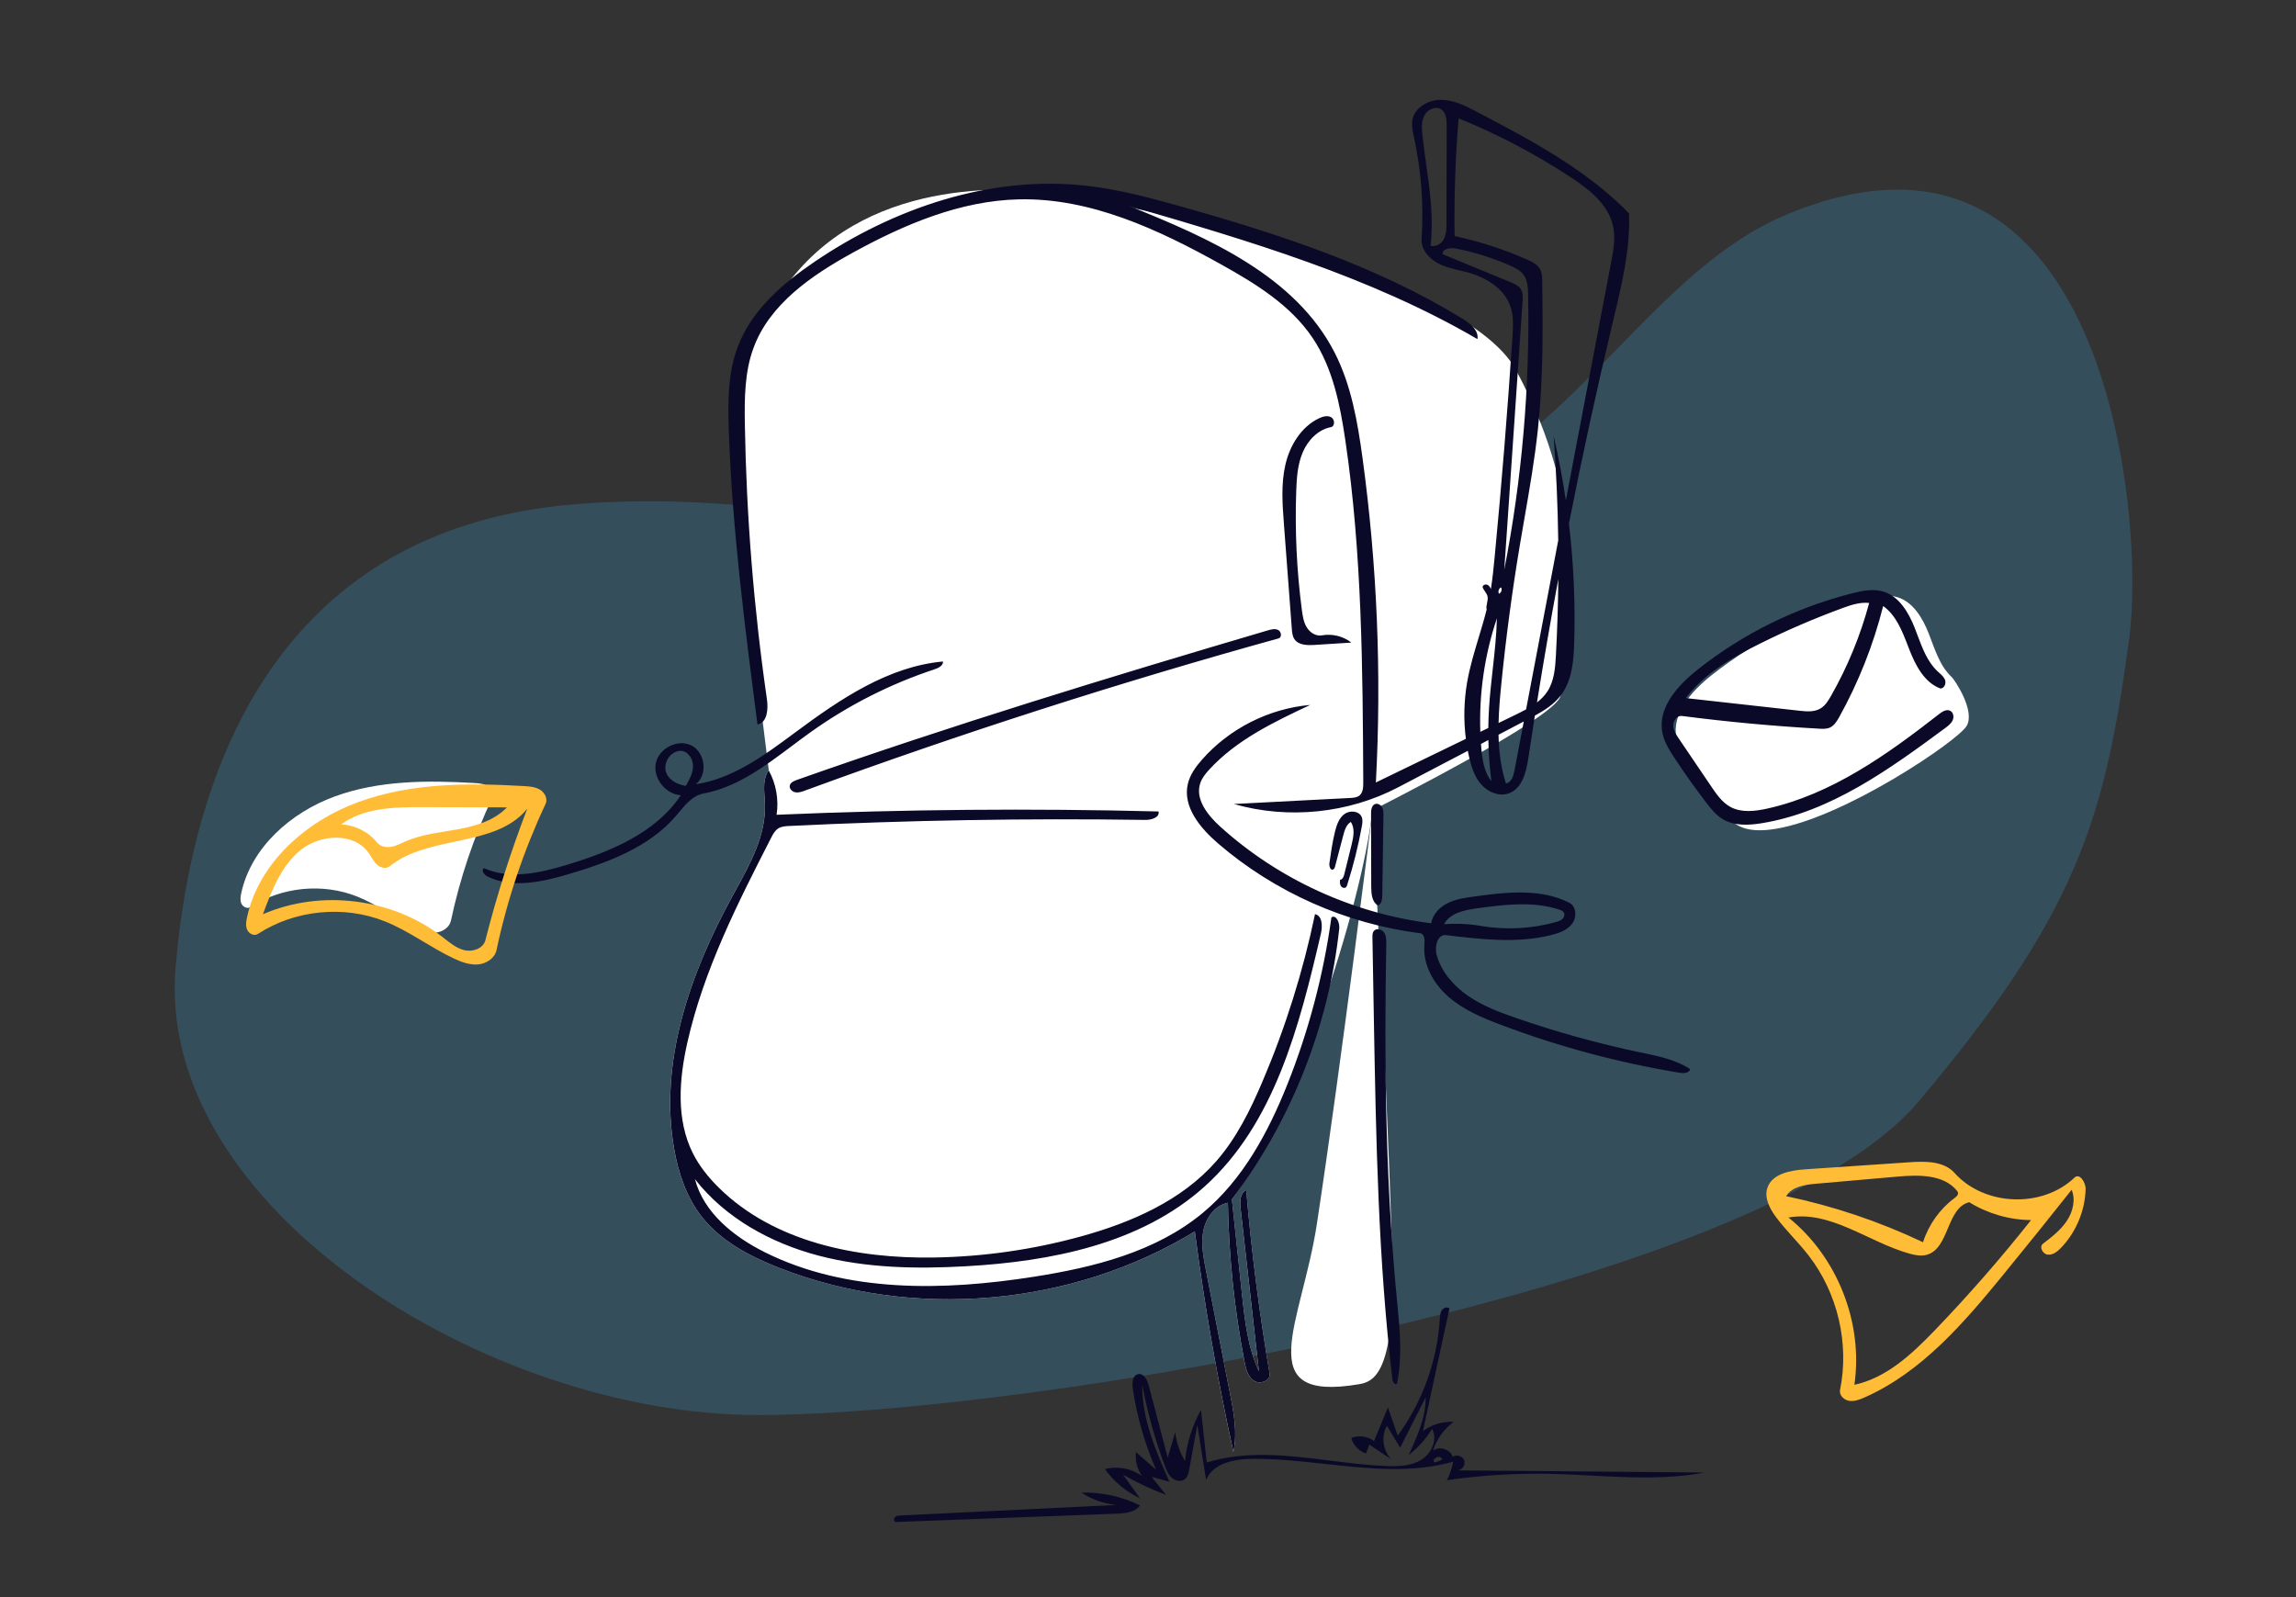
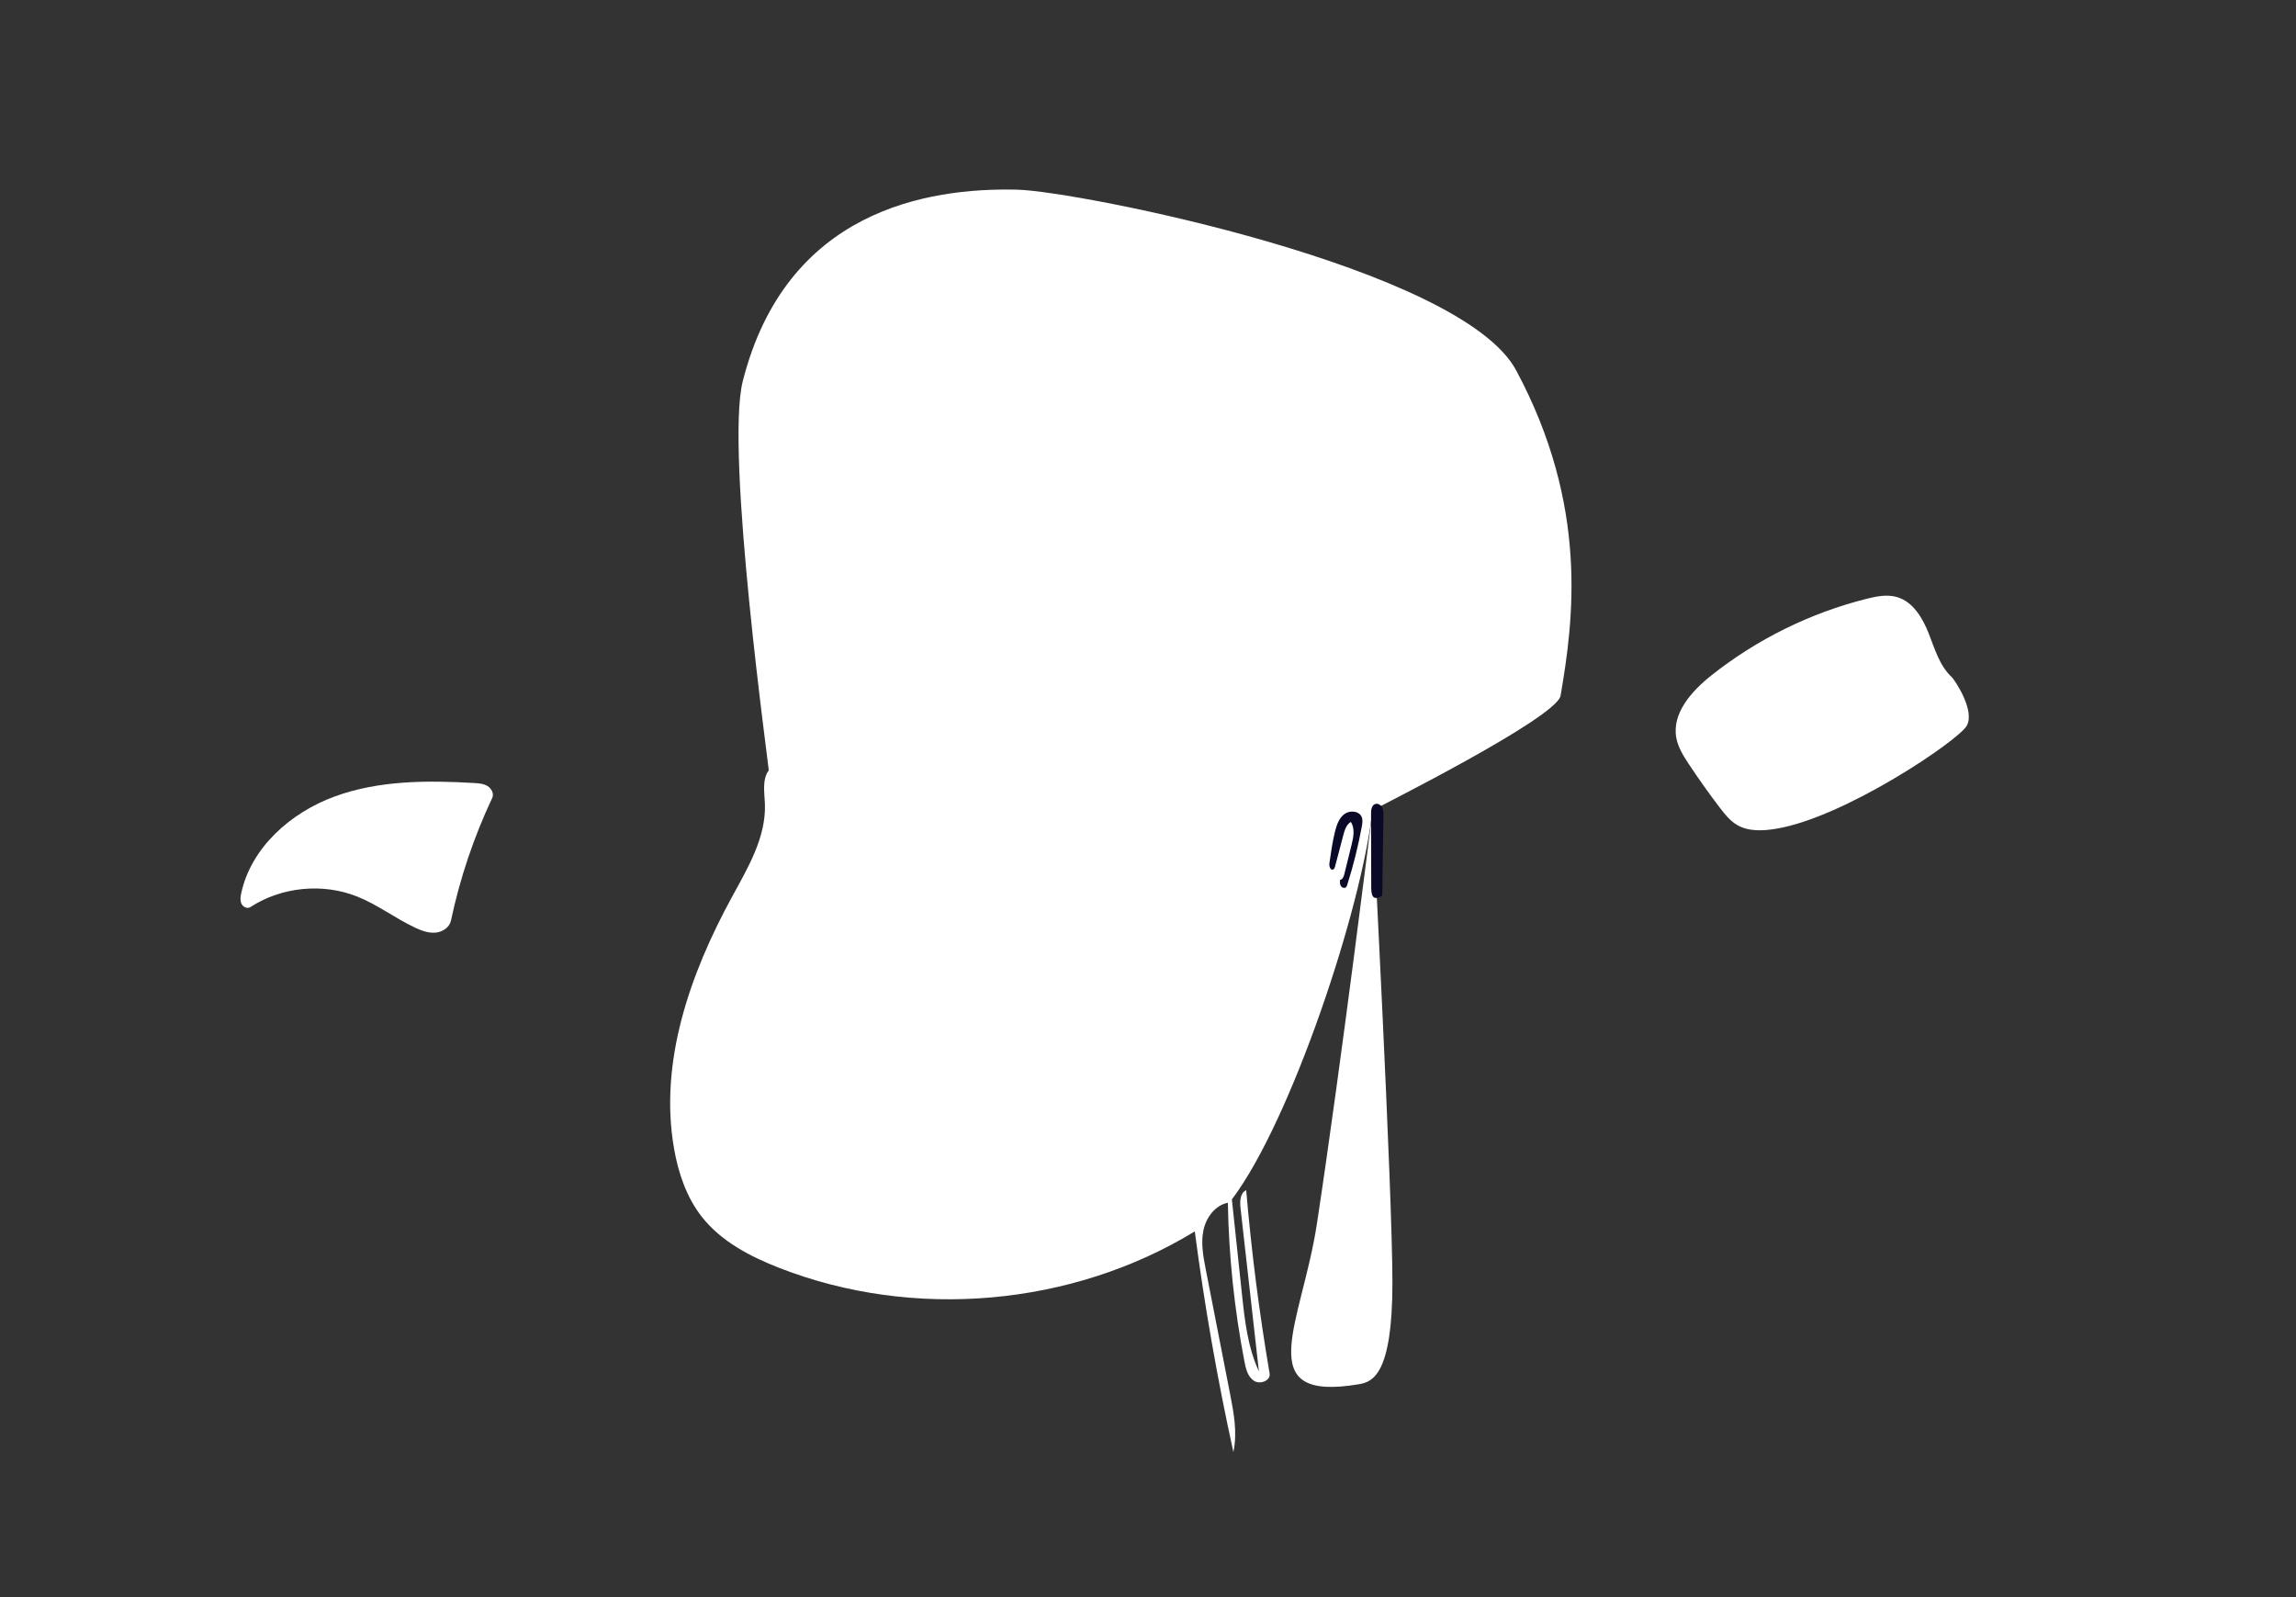
<svg xmlns="http://www.w3.org/2000/svg" width="92" height="64" viewBox="0 0 92 64" fill="none">
  <rect x="0" y="0" width="92" height="64" fill="#333333" stroke="none" />
-   <path opacity="0.25" fill-rule="evenodd" clip-rule="evenodd" d="M85.32 25.563C84.349 32.785 83.252 36.6 76.855 44.163C70.457 51.727 41.181 56.703 30.358 56.703C19.535 56.703 6.196 48.377 7.038 38.731C7.88 29.084 12.272 21.2 22.784 20.23C33.527 19.238 42.964 23.831 53.511 21.367C62.63 19.238 65.42 11.12 71.683 8.559C84.349 3.379 85.98 20.65 85.32 25.563Z" fill="#3FA1D9" />
  <path d="M78.802 29.09C78.445 29.695 73.915 32.757 71.167 33.21C70.635 33.298 70.055 33.328 69.593 33.051C69.32 32.887 69.117 32.632 68.923 32.38C68.482 31.802 68.061 31.21 67.66 30.603C67.45 30.284 67.242 29.951 67.171 29.577C66.981 28.584 67.784 27.692 68.576 27.063C70.398 25.618 72.532 24.564 74.79 23.996C75.189 23.896 75.613 23.811 76.009 23.925C76.651 24.11 77.036 24.759 77.281 25.38C77.526 26 77.717 26.68 78.207 27.134C78.319 27.237 79.16 28.485 78.802 29.09Z" fill="white" />
  <path fill-rule="evenodd" clip-rule="evenodd" d="M54.463 55.467C50.066 56.217 52.162 53.029 52.768 49.039C53.764 42.484 54.993 32.522 54.993 32.522C54.993 32.522 55.794 47.702 55.794 51.398C55.794 55.094 54.993 55.376 54.463 55.467Z" fill="white" />
  <path d="M49.764 51.855C49.877 52.911 49.995 53.989 50.444 54.951C50.199 52.772 49.954 50.593 49.708 48.415C49.678 48.146 49.687 47.803 49.935 47.694C50.145 50.154 50.458 52.605 50.873 55.039C50.922 55.328 50.487 55.493 50.243 55.33C49.998 55.168 49.92 54.851 49.865 54.563C49.46 52.465 49.237 50.333 49.2 48.197C48.685 48.299 48.323 48.797 48.219 49.311C48.114 49.825 48.215 50.355 48.315 50.87C48.639 52.526 48.962 54.182 49.285 55.838C49.437 56.613 49.588 57.413 49.421 58.184C48.779 55.262 48.263 52.312 47.875 49.345C42.951 52.349 36.607 52.907 31.232 50.81C30.058 50.352 28.892 49.745 28.117 48.754C27.506 47.973 27.18 47.004 27.009 46.028C26.403 42.562 27.646 39.028 29.332 35.938C29.973 34.766 30.701 33.545 30.65 32.211C30.632 31.752 30.533 31.244 30.802 30.87C30.84 30.939 29.042 18.11 29.763 15.273C31.499 8.441 37.14 7.516 40.751 7.6C43.174 7.657 58.533 10.702 60.753 14.842C63.669 20.284 63.05 24.86 62.532 27.877C62.378 28.775 54.994 32.455 54.992 32.474C54.57 36.389 51.737 44.919 49.361 48.063C49.495 49.327 49.63 50.591 49.764 51.855Z" fill="white" />
  <path fill-rule="evenodd" clip-rule="evenodd" d="M14.312 35.926C12.927 35.375 11.277 35.538 10.029 36.351C9.908 36.429 9.734 36.342 9.674 36.211C9.614 36.08 9.637 35.928 9.667 35.787C10.066 33.957 11.655 32.556 13.421 31.913C15.188 31.269 17.12 31.267 18.997 31.377C19.184 31.388 19.378 31.403 19.537 31.5C19.696 31.598 19.803 31.806 19.724 31.974C18.985 33.543 18.429 35.197 18.069 36.893C18.011 37.168 17.726 37.35 17.444 37.373C17.163 37.396 16.887 37.292 16.632 37.173C15.837 36.799 15.129 36.251 14.312 35.926Z" fill="white" />
-   <path fill-rule="evenodd" clip-rule="evenodd" d="M56.962 9.573C57.052 8.21 56.949 6.835 56.657 5.501L56.651 5.473C56.602 5.247 56.551 5.015 56.597 4.79C56.697 4.29 57.253 3.99 57.764 4C58.274 4.011 58.747 4.254 59.199 4.491C61.365 5.629 63.57 6.797 65.275 8.549C65.329 9.967 64.994 11.367 64.663 12.749L64.632 12.879C63.989 15.567 63.401 18.268 62.867 20.98C63.054 22.556 63.125 24.145 63.079 25.732C63.058 26.482 62.992 27.282 62.533 27.877C62.265 28.224 61.89 28.464 61.502 28.676C61.413 29.239 61.327 29.801 61.243 30.364C61.159 30.927 61 31.591 60.464 31.789C60.08 31.93 59.634 31.749 59.361 31.445C59.088 31.141 58.958 30.736 58.867 30.338C58.848 30.255 58.83 30.171 58.814 30.087L56.03 31.546C54.027 32.596 51.614 32.842 49.44 32.218L54.107 31.976C54.234 31.969 54.37 31.959 54.469 31.881C54.615 31.765 54.626 31.553 54.626 31.367C54.602 26.782 54.578 22.178 53.907 17.641C53.696 16.211 53.404 14.747 52.599 13.546C51.713 12.223 50.3 11.358 48.907 10.583C46.408 9.192 43.697 7.927 40.836 7.988C38.475 8.039 36.226 8.995 34.158 10.133C32.516 11.037 30.842 12.184 30.193 13.94C29.835 14.909 29.829 15.969 29.846 17.002C29.908 20.687 30.203 24.368 30.73 28.016C30.787 28.413 30.748 28.959 30.352 29.03C29.846 25.119 29.339 21.2 29.203 17.259C29.163 16.116 29.16 14.94 29.57 13.872C30.121 12.432 31.353 11.364 32.63 10.496C35.813 8.332 39.694 7.014 43.523 7.442C44.815 7.586 46.077 7.924 47.328 8.275C51.243 9.377 55.158 10.653 58.62 12.782C58.92 12.967 59.257 13.241 59.201 13.589C54.883 11.072 50.028 9.648 45.228 8.247C48.439 9.537 51.912 11.059 53.482 14.137C54.146 15.439 54.398 16.907 54.596 18.354C55.183 22.658 55.363 27.017 55.131 31.355L58.737 29.607C58.641 28.853 58.658 28.085 58.788 27.337C58.894 26.73 59.072 26.14 59.25 25.549L59.25 25.549L59.25 25.549L59.25 25.549L59.25 25.549L59.25 25.549L59.25 25.549L59.25 25.549C59.363 25.175 59.476 24.801 59.57 24.423C59.549 24.346 59.567 24.257 59.586 24.166C59.604 24.076 59.623 23.984 59.605 23.899C59.589 23.826 59.546 23.763 59.503 23.701C59.465 23.645 59.427 23.59 59.407 23.526C59.412 23.442 59.524 23.399 59.601 23.434C59.67 23.465 59.711 23.535 59.739 23.606C59.808 23.174 59.85 22.737 59.892 22.301C60.172 19.374 60.409 16.442 60.603 13.508C60.631 13.093 60.656 12.665 60.52 12.273C60.278 11.574 59.572 11.133 58.859 10.93C58.737 10.895 58.612 10.866 58.487 10.836C58.197 10.767 57.907 10.698 57.642 10.563C57.263 10.371 56.935 9.996 56.962 9.573ZM62.255 17.48C62.452 18.33 62.615 19.189 62.743 20.052L64.553 10.534C64.647 10.041 64.741 9.531 64.63 9.041C64.437 8.184 63.674 7.588 62.939 7.104C61.523 6.173 60.016 5.38 58.447 4.741C58.316 6.31 58.262 7.886 58.286 9.461C59.293 9.673 60.277 9.993 61.216 10.414C61.406 10.499 61.604 10.598 61.706 10.778C61.79 10.925 61.795 11.102 61.797 11.271C61.827 13.254 61.833 15.242 61.622 17.215C61.496 18.396 61.293 19.567 61.09 20.737L61.09 20.737C61.025 21.108 60.961 21.478 60.899 21.849C60.593 23.684 60.346 25.529 60.16 27.38C60.107 27.907 60.059 28.44 60.047 28.972L60.728 28.642C60.868 28.573 61.011 28.503 61.15 28.427L62.438 21.655C62.419 20.262 62.358 18.869 62.255 17.48ZM59.664 28.392C59.648 28.651 59.639 28.911 59.636 29.171L59.316 29.326C59.263 27.787 59.488 26.238 59.98 24.779C59.964 25.467 59.887 26.151 59.811 26.836C59.753 27.354 59.695 27.872 59.664 28.392ZM59.638 29.655L59.342 29.811C59.347 29.876 59.352 29.942 59.358 30.008C59.399 30.466 59.474 30.947 59.76 31.307C59.69 30.759 59.649 30.208 59.638 29.655ZM61.058 28.911L60.045 29.442C60.058 30.107 60.138 30.764 60.344 31.395C60.559 31.356 60.642 31.098 60.683 30.884L61.058 28.911ZM62.441 23.204C62.136 24.848 61.851 26.497 61.586 28.148C61.749 28.023 61.893 27.879 62.006 27.705C62.278 27.285 62.318 26.761 62.345 26.261C62.4 25.243 62.432 24.224 62.441 23.204ZM60.276 22.826C60.985 19.197 61.305 15.492 61.23 11.795C61.224 11.516 61.209 11.216 61.038 10.995C60.912 10.833 60.721 10.738 60.533 10.655C59.83 10.341 59.091 10.107 58.335 9.959C58.116 9.917 57.794 9.963 57.804 10.185L60.522 11.306C60.681 11.371 60.851 11.445 60.941 11.592C61.029 11.736 61.021 11.917 61.009 12.085L60.276 22.826ZM57.747 4.382C57.523 4.234 57.2 4.386 57.075 4.624C56.95 4.861 56.969 5.146 56.997 5.412C57.039 5.803 57.093 6.195 57.148 6.586C57.3 7.672 57.451 8.759 57.322 9.843C57.528 9.913 57.757 9.769 57.857 9.576C57.957 9.384 57.959 9.157 57.96 8.941L57.967 5.032C57.967 4.793 57.947 4.514 57.747 4.382ZM60.07 23.788C60.161 23.748 60.199 23.621 60.146 23.537C60.053 23.582 60.014 23.711 60.066 23.8L60.07 23.788ZM76.504 26.023C76.753 26.662 77.103 27.344 77.746 27.588C77.898 27.6 77.989 27.398 77.939 27.254C77.897 27.134 77.799 27.046 77.702 26.96L77.667 26.928L77.646 26.909C77.237 26.53 77.036 25.994 76.838 25.466C76.799 25.362 76.76 25.258 76.72 25.155C76.474 24.535 76.09 23.886 75.448 23.701C75.052 23.586 74.628 23.671 74.228 23.772C71.971 24.34 69.837 25.393 68.015 26.839C67.222 27.468 66.42 28.36 66.609 29.352C66.681 29.727 66.889 30.06 67.099 30.379C67.499 30.985 67.92 31.578 68.362 32.155C68.555 32.408 68.758 32.663 69.031 32.827C69.493 33.103 70.074 33.073 70.606 32.986C73.353 32.533 75.705 30.829 77.943 29.175C78.06 29.089 78.181 28.997 78.241 28.866C78.302 28.735 78.276 28.552 78.148 28.484C78.001 28.406 77.828 28.513 77.697 28.616C75.615 30.242 73.39 31.831 70.808 32.403C70.318 32.511 69.779 32.575 69.338 32.336C69.009 32.157 68.786 31.835 68.576 31.525L67.274 29.603C67.164 29.441 67.05 29.267 67.046 29.071C67.042 28.876 67.201 28.664 67.395 28.69C69.221 28.927 71.055 29.097 72.894 29.2C73.04 29.208 73.193 29.215 73.326 29.154C73.498 29.076 73.603 28.902 73.695 28.738C74.473 27.338 75.067 25.837 75.458 24.285C75.978 24.656 76.22 25.286 76.451 25.886L76.467 25.927L76.504 26.023ZM74.897 24.162C74.55 25.46 74.035 26.714 73.37 27.883C73.259 28.078 73.135 28.28 72.94 28.394C72.692 28.539 72.384 28.512 72.098 28.48L67.55 27.974C68.305 26.979 69.425 26.333 70.546 25.779C71.606 25.253 72.694 24.785 73.805 24.376C74.156 24.247 74.525 24.121 74.897 24.162ZM49.765 51.855C49.877 52.91 49.996 53.989 50.445 54.951L49.709 48.415C49.679 48.145 49.688 47.803 49.936 47.693C50.146 50.154 50.459 52.605 50.874 55.039C50.923 55.328 50.488 55.493 50.244 55.33C49.999 55.167 49.921 54.85 49.866 54.563C49.461 52.465 49.238 50.333 49.201 48.197C48.685 48.298 48.324 48.797 48.22 49.311C48.115 49.825 48.216 50.355 48.316 50.87L49.286 55.838C49.438 56.612 49.589 57.413 49.422 58.184C48.78 55.262 48.264 52.312 47.876 49.345C42.952 52.348 36.608 52.907 31.233 50.81C30.059 50.352 28.893 49.745 28.118 48.754C27.507 47.973 27.181 47.003 27.011 46.028C26.404 42.562 27.647 39.027 29.333 35.938C29.377 35.858 29.422 35.777 29.466 35.696C30.07 34.598 30.699 33.453 30.651 32.211C30.647 32.129 30.642 32.045 30.636 31.961L30.636 31.961C30.609 31.575 30.582 31.177 30.802 30.87C31.099 31.408 31.211 32.044 31.118 32.65C36.215 32.431 41.32 32.387 46.421 32.517C46.48 32.751 46.141 32.86 45.899 32.856C41.139 32.786 36.377 32.867 31.622 33.099C31.471 33.106 31.313 33.116 31.186 33.196C31.052 33.28 30.973 33.428 30.901 33.569C29.552 36.203 28.198 38.875 27.546 41.76C27.21 43.244 27.082 44.868 27.769 46.226C28.03 46.741 28.399 47.196 28.811 47.601C31.022 49.776 34.332 50.443 37.438 50.391C39.419 50.358 41.397 50.074 43.307 49.548C45.333 48.99 47.353 48.111 48.735 46.532C49.547 45.605 50.099 44.483 50.582 43.35C51.505 41.187 52.213 38.934 52.692 36.632C52.992 36.695 52.996 37.118 52.927 37.416C52.07 41.102 51.075 45.03 48.254 47.559C45.707 49.843 42.117 50.551 38.697 50.742C36.721 50.853 34.715 50.818 32.801 50.316C30.888 49.813 29.061 48.809 27.846 47.251C28.2 48.598 29.401 49.56 30.65 50.182C33.93 51.816 37.804 51.73 41.427 51.162C43.84 50.784 46.316 50.163 48.194 48.604C49.799 47.273 50.822 45.37 51.592 43.434C52.444 41.291 53.036 39.045 53.349 36.761C53.544 36.638 53.688 36.982 53.663 37.211C53.241 41.125 51.738 44.918 49.362 48.062L49.765 51.855ZM47.483 58.549C47.274 58.196 47.139 57.8 47.09 57.393L46.79 58.41L46.031 55.522C45.972 55.298 45.829 55.018 45.602 55.066C45.381 55.113 45.356 55.415 45.389 55.638C45.554 56.758 45.87 57.856 46.324 58.894L45.517 58.187C45.478 58.523 45.566 58.873 45.761 59.15C45.341 58.841 44.777 58.736 44.273 58.872C44.633 59.372 45.122 59.777 45.68 60.04L44.998 59.09C45.549 59.408 46.126 59.68 46.722 59.903L46.145 59.18L46.858 59.377C46.312 58.137 45.756 56.85 45.769 55.496C45.976 56.598 46.278 57.681 46.672 58.731C46.739 58.909 46.813 59.093 46.956 59.219C47.098 59.345 47.329 59.393 47.478 59.275C47.594 59.183 47.628 59.024 47.654 58.879L47.976 57.1L48.329 59.306C48.597 58.631 49.468 58.462 50.195 58.458C51.156 58.452 52.124 58.557 53.09 58.663L53.09 58.663H53.09C54.83 58.852 56.562 59.041 58.229 58.575C58.18 58.832 58.095 59.082 57.976 59.315C59.321 59.12 60.683 59.034 62.042 59.059C62.616 59.07 63.192 59.1 63.768 59.13H63.768H63.768H63.768H63.768H63.768H63.768H63.768H63.768C65.29 59.21 66.813 59.289 68.305 59.007L58.405 58.921C58.591 58.91 58.733 58.694 58.67 58.519C58.607 58.345 58.359 58.27 58.209 58.38C58.112 58.072 57.674 57.934 57.417 58.132C57.566 57.674 57.861 57.264 58.248 56.976C57.811 56.953 57.367 57.086 57.016 57.346L58.08 52.431C57.99 52.353 57.84 52.405 57.774 52.503C57.708 52.6 57.701 52.724 57.694 52.841L57.693 52.845C57.594 54.524 57 56.17 56.006 57.528L55.615 56.401L55.056 57.747C54.802 57.551 54.442 57.502 54.145 57.622C54.221 57.91 54.451 58.152 54.736 58.242L54.868 57.888L55.743 58.472C55.408 58.123 55.336 57.551 55.573 57.13L56.102 58.015L57.127 55.992C57.133 56.804 56.784 57.572 56.442 58.31C56.814 58.019 57.134 57.662 57.381 57.261C57.62 57.684 57.359 58.25 56.943 58.502C56.527 58.753 56.013 58.767 55.527 58.746C54.785 58.715 54.038 58.622 53.292 58.529C51.616 58.321 49.945 58.113 48.353 58.605L48.124 56.494C47.773 57.126 47.554 57.83 47.483 58.549ZM57.471 58.605C57.435 58.562 57.435 58.494 57.472 58.451L57.501 58.462C57.549 58.346 57.754 58.355 57.791 58.475C57.697 58.543 57.586 58.588 57.471 58.605ZM62.879 36.173C61.727 35.592 60.355 35.749 59.075 35.924C58.713 35.974 58.344 36.025 58.017 36.186C57.689 36.347 57.404 36.638 57.347 36.997C54.222 36.608 51.227 35.236 48.894 33.124C48.388 32.666 47.871 32.013 48.099 31.37C48.17 31.168 48.31 30.997 48.454 30.839C49.542 29.65 51.041 28.934 52.501 28.248C50.847 28.392 49.259 29.195 48.164 30.441C47.913 30.726 47.682 31.045 47.596 31.415C47.382 32.328 48.093 33.184 48.805 33.797C51.075 35.751 53.93 37.02 56.904 37.397C57.083 37.419 57.092 37.67 57.076 37.848C57.003 38.643 57.437 39.418 58.039 39.944C58.641 40.469 59.395 40.785 60.143 41.068C62.459 41.943 64.863 42.587 67.307 42.989C67.469 43.015 67.69 43.003 67.724 42.843C67.16 42.471 66.481 42.329 65.818 42.19L65.818 42.19L65.71 42.168C64.027 41.815 62.367 41.354 60.743 40.791C60.076 40.56 59.408 40.307 58.827 39.908C58.246 39.509 57.753 38.945 57.567 38.266C57.475 37.931 57.6 37.43 57.945 37.472C59.354 37.644 60.8 37.814 62.175 37.465C62.486 37.386 62.811 37.267 63.001 37.009C63.19 36.751 63.166 36.318 62.879 36.173ZM59.328 37.102C58.844 37.019 58.35 36.997 57.862 37.036C58.099 36.586 58.679 36.467 59.185 36.398C60.283 36.249 61.427 36.104 62.479 36.451C62.548 36.474 62.623 36.503 62.66 36.566C62.71 36.649 62.674 36.761 62.603 36.827C62.533 36.892 62.437 36.922 62.344 36.948C61.367 37.221 60.328 37.274 59.328 37.102ZM43.332 59.811C44.141 59.788 44.955 59.967 45.68 60.326C45.486 60.603 45.097 60.642 44.758 60.655L35.897 60.991C35.815 60.981 35.8 60.855 35.858 60.797C35.915 60.739 36.005 60.732 36.087 60.728L44.737 60.307C44.237 60.261 43.749 60.089 43.332 59.811ZM26.28 30.578C26.153 31.18 26.664 31.823 27.279 31.868C26.273 33.381 24.461 34.127 22.72 34.654C21.633 34.983 20.427 35.253 19.391 34.789C19.263 34.867 19.4 35.06 19.535 35.126C20.544 35.61 21.739 35.34 22.812 35.021C24.384 34.553 26.006 33.948 27.076 32.706C27.12 32.655 27.163 32.603 27.207 32.55C27.483 32.22 27.77 31.876 28.184 31.799C29.517 31.553 30.628 30.72 31.725 29.897L31.726 29.897C31.974 29.71 32.222 29.524 32.472 29.346C33.992 28.259 35.677 27.404 37.452 26.819C37.608 26.767 37.799 26.671 37.785 26.507C35.585 26.709 33.661 28.018 31.888 29.332L31.829 29.376C30.623 30.27 29.364 31.204 27.881 31.426C28.365 31.044 28.263 30.164 27.716 29.878C27.17 29.593 26.406 29.975 26.28 30.578ZM26.69 30.946C26.591 30.654 26.744 30.306 27.015 30.158C27.092 30.116 27.178 30.088 27.266 30.088C27.555 30.087 27.767 30.397 27.769 30.686C27.771 30.974 27.624 31.241 27.481 31.492C27.147 31.442 26.798 31.265 26.69 30.946ZM52.198 18.131C52.403 17.646 52.81 17.216 53.328 17.117C53.496 17.085 53.491 16.81 53.344 16.723C53.197 16.636 53.008 16.688 52.854 16.761C52.136 17.102 51.682 17.852 51.505 18.625C51.327 19.398 51.386 20.204 51.446 20.995L51.763 25.199C51.774 25.342 51.787 25.492 51.867 25.612C52.029 25.855 52.378 25.862 52.67 25.844L54.149 25.75C53.82 25.493 53.379 25.385 52.968 25.46C52.729 25.505 52.488 25.347 52.361 25.139C52.234 24.932 52.197 24.683 52.165 24.442C51.959 22.864 51.883 21.269 51.939 19.679C51.958 19.153 51.993 18.616 52.198 18.131ZM55.974 55.452C55.89 55.513 55.806 55.374 55.794 55.271C55.222 50.48 55.136 45.645 55.05 40.821L54.993 37.568C54.991 37.476 54.992 37.374 55.052 37.303C55.155 37.181 55.371 37.237 55.461 37.369C55.55 37.501 55.551 37.672 55.548 37.831C55.46 42.579 55.517 47.336 55.973 52.063L55.99 52.235C56.094 53.309 56.2 54.399 55.974 55.452ZM51.223 25.249C51.098 25.18 50.944 25.219 50.807 25.259C44.472 27.128 38.151 29.055 31.924 31.255C31.807 31.296 31.674 31.356 31.647 31.476C31.619 31.604 31.739 31.726 31.868 31.749C31.997 31.773 32.127 31.727 32.25 31.682C38.491 29.392 44.826 27.356 51.233 25.582C51.371 25.544 51.348 25.317 51.223 25.249Z" fill="#0A0A28" />
-   <path fill-rule="evenodd" clip-rule="evenodd" d="M74.692 56.007C74.501 56.09 74.294 56.168 74.088 56.133C73.882 56.098 73.689 55.905 73.73 55.7C74.109 53.832 73.634 51.808 72.463 50.301C72.053 49.773 71.564 49.309 71.165 48.773C70.913 48.435 70.689 48.01 70.816 47.609C70.998 47.038 71.73 46.899 72.329 46.858C73.722 46.763 75.115 46.669 76.508 46.574C77.15 46.53 77.889 46.524 78.317 47.002C79.51 48.335 81.834 48.425 83.126 47.188C83.326 46.996 83.578 47.377 83.57 47.654C83.545 48.522 83.186 49.377 82.583 50.005C82.441 50.153 82.259 50.298 82.054 50.277C81.85 50.255 81.699 49.962 81.862 49.838C82.212 49.57 82.568 49.295 82.813 48.929C83.059 48.564 83.177 48.084 83.01 47.677C82.111 48.813 81.202 49.941 80.285 51.063C78.696 53.008 76.996 54.997 74.692 56.007ZM77.204 50.283C76.976 50.346 76.732 50.298 76.503 50.233C74.859 49.77 73.345 48.489 71.663 48.789C73.624 50.364 74.665 53.005 74.305 55.491C75.597 55.215 76.617 54.253 77.532 53.302C78.886 51.895 80.172 50.422 81.384 48.891C80.513 48.884 79.646 48.633 78.906 48.175C77.992 48.401 78.112 50.033 77.204 50.283ZM78.399 47.696C77.854 47.056 76.876 47.075 76.037 47.149C74.943 47.245 73.849 47.341 72.755 47.436C72.311 47.475 71.801 47.553 71.57 47.933C73.463 48.328 75.309 48.95 77.055 49.779C77.28 49.075 77.73 48.444 78.324 48.003C78.391 47.953 78.467 47.889 78.458 47.807C78.454 47.765 78.426 47.728 78.399 47.696V47.696Z" fill="#FFBC36" />
-   <path fill-rule="evenodd" clip-rule="evenodd" d="M15.424 36.922C13.777 36.265 11.813 36.46 10.328 37.428C10.184 37.522 9.977 37.417 9.906 37.261C9.835 37.106 9.861 36.924 9.898 36.757C10.372 34.575 12.262 32.906 14.364 32.138C16.466 31.371 18.765 31.369 20.999 31.5C21.22 31.513 21.452 31.53 21.641 31.647C21.83 31.763 21.957 32.011 21.863 32.212C20.984 34.082 20.322 36.053 19.895 38.074C19.825 38.402 19.485 38.62 19.151 38.647C18.816 38.674 18.488 38.551 18.184 38.408C17.238 37.963 16.396 37.31 15.424 36.922ZM15.613 34.715C15.466 34.834 15.237 34.771 15.099 34.642C14.96 34.513 14.882 34.335 14.773 34.18C14.191 33.351 12.854 33.42 12.061 34.052C11.269 34.685 10.886 35.684 10.536 36.635C12.861 35.627 15.724 35.989 17.724 37.542C17.997 37.754 18.268 37.993 18.605 38.075C18.941 38.157 19.364 38.01 19.45 37.675C19.904 35.888 20.465 34.127 21.128 32.405C19.857 33.981 17.187 33.439 15.613 34.715ZM15.107 33.762C15.238 33.926 15.475 33.969 15.681 33.932C15.887 33.895 16.075 33.793 16.267 33.709C16.929 33.422 17.662 33.358 18.372 33.227C19.081 33.096 19.813 32.874 20.313 32.354C19.186 32.351 18.058 32.347 16.931 32.344C15.799 32.341 14.578 32.365 13.668 33.038C14.222 33.058 14.762 33.33 15.107 33.762Z" fill="#FFBC36" />
-   <path fill-rule="evenodd" clip-rule="evenodd" d="M54.945 35.548C54.943 34.785 54.941 34.023 54.939 33.261C54.939 33.042 54.938 32.823 54.938 32.605C54.937 32.453 54.962 32.265 55.106 32.218C55.215 32.182 55.335 32.26 55.386 32.362C55.437 32.465 55.436 32.584 55.434 32.698C55.418 33.762 55.402 34.825 55.387 35.889C55.384 36.042 55.359 36.23 55.215 36.284C54.975 36.149 54.946 35.822 54.945 35.548H54.945Z" fill="#0A0A28" />
+   <path fill-rule="evenodd" clip-rule="evenodd" d="M54.945 35.548C54.943 34.785 54.941 34.023 54.939 33.261C54.939 33.042 54.938 32.823 54.938 32.605C54.937 32.453 54.962 32.265 55.106 32.218C55.215 32.182 55.335 32.26 55.386 32.362C55.437 32.465 55.436 32.584 55.434 32.698C55.418 33.762 55.402 34.825 55.387 35.889C54.975 36.149 54.946 35.822 54.945 35.548H54.945Z" fill="#0A0A28" />
  <path fill-rule="evenodd" clip-rule="evenodd" d="M53.419 34.843C53.309 34.891 53.252 34.709 53.269 34.59C53.33 34.163 53.391 33.735 53.495 33.317C53.56 33.056 53.653 32.782 53.869 32.622C54.085 32.461 54.455 32.489 54.561 32.736C54.612 32.856 54.591 32.992 54.567 33.12C54.422 33.912 54.226 34.695 53.982 35.462C53.971 35.495 53.96 35.529 53.935 35.552C53.875 35.61 53.767 35.571 53.725 35.499C53.684 35.427 53.689 35.338 53.696 35.255C53.795 35.248 53.841 35.132 53.865 35.035C53.962 34.641 54.06 34.247 54.157 33.853C54.233 33.547 54.302 33.198 54.126 32.936C53.945 33.047 53.877 33.272 53.823 33.478C53.714 33.891 53.606 34.304 53.497 34.717C53.484 34.766 53.466 34.822 53.419 34.843L53.419 34.843Z" fill="#0A0A28" />
</svg>